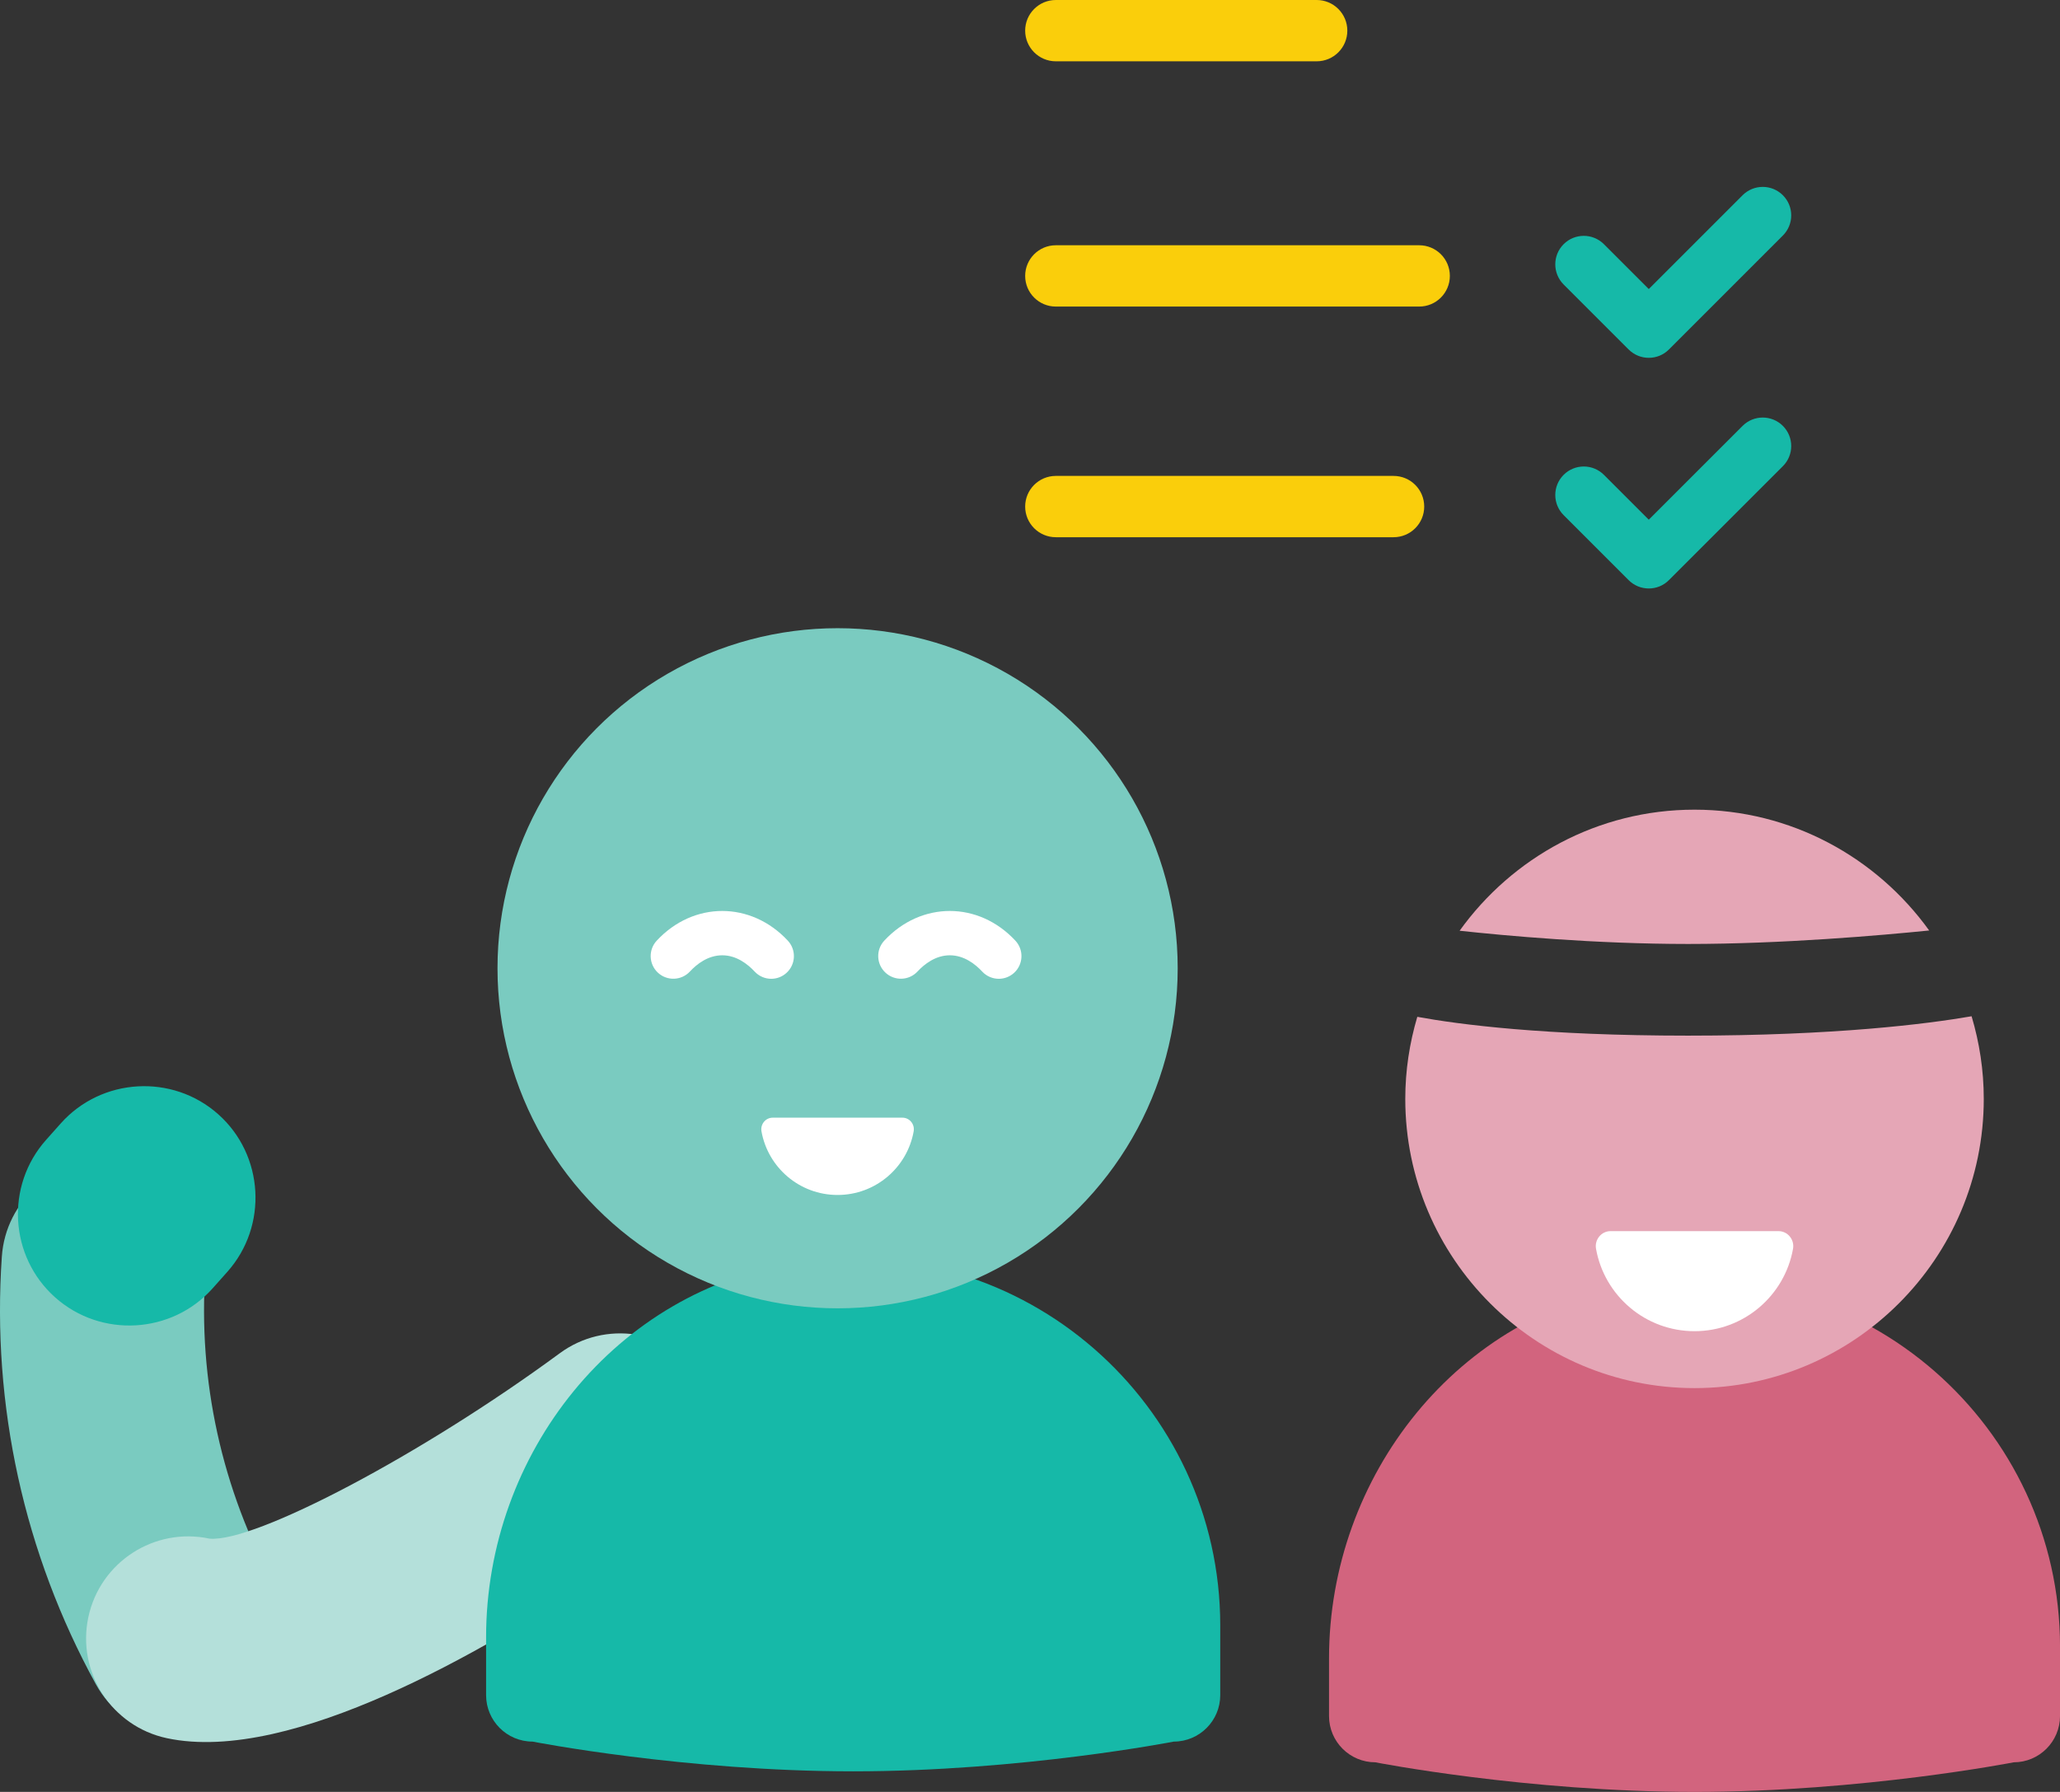
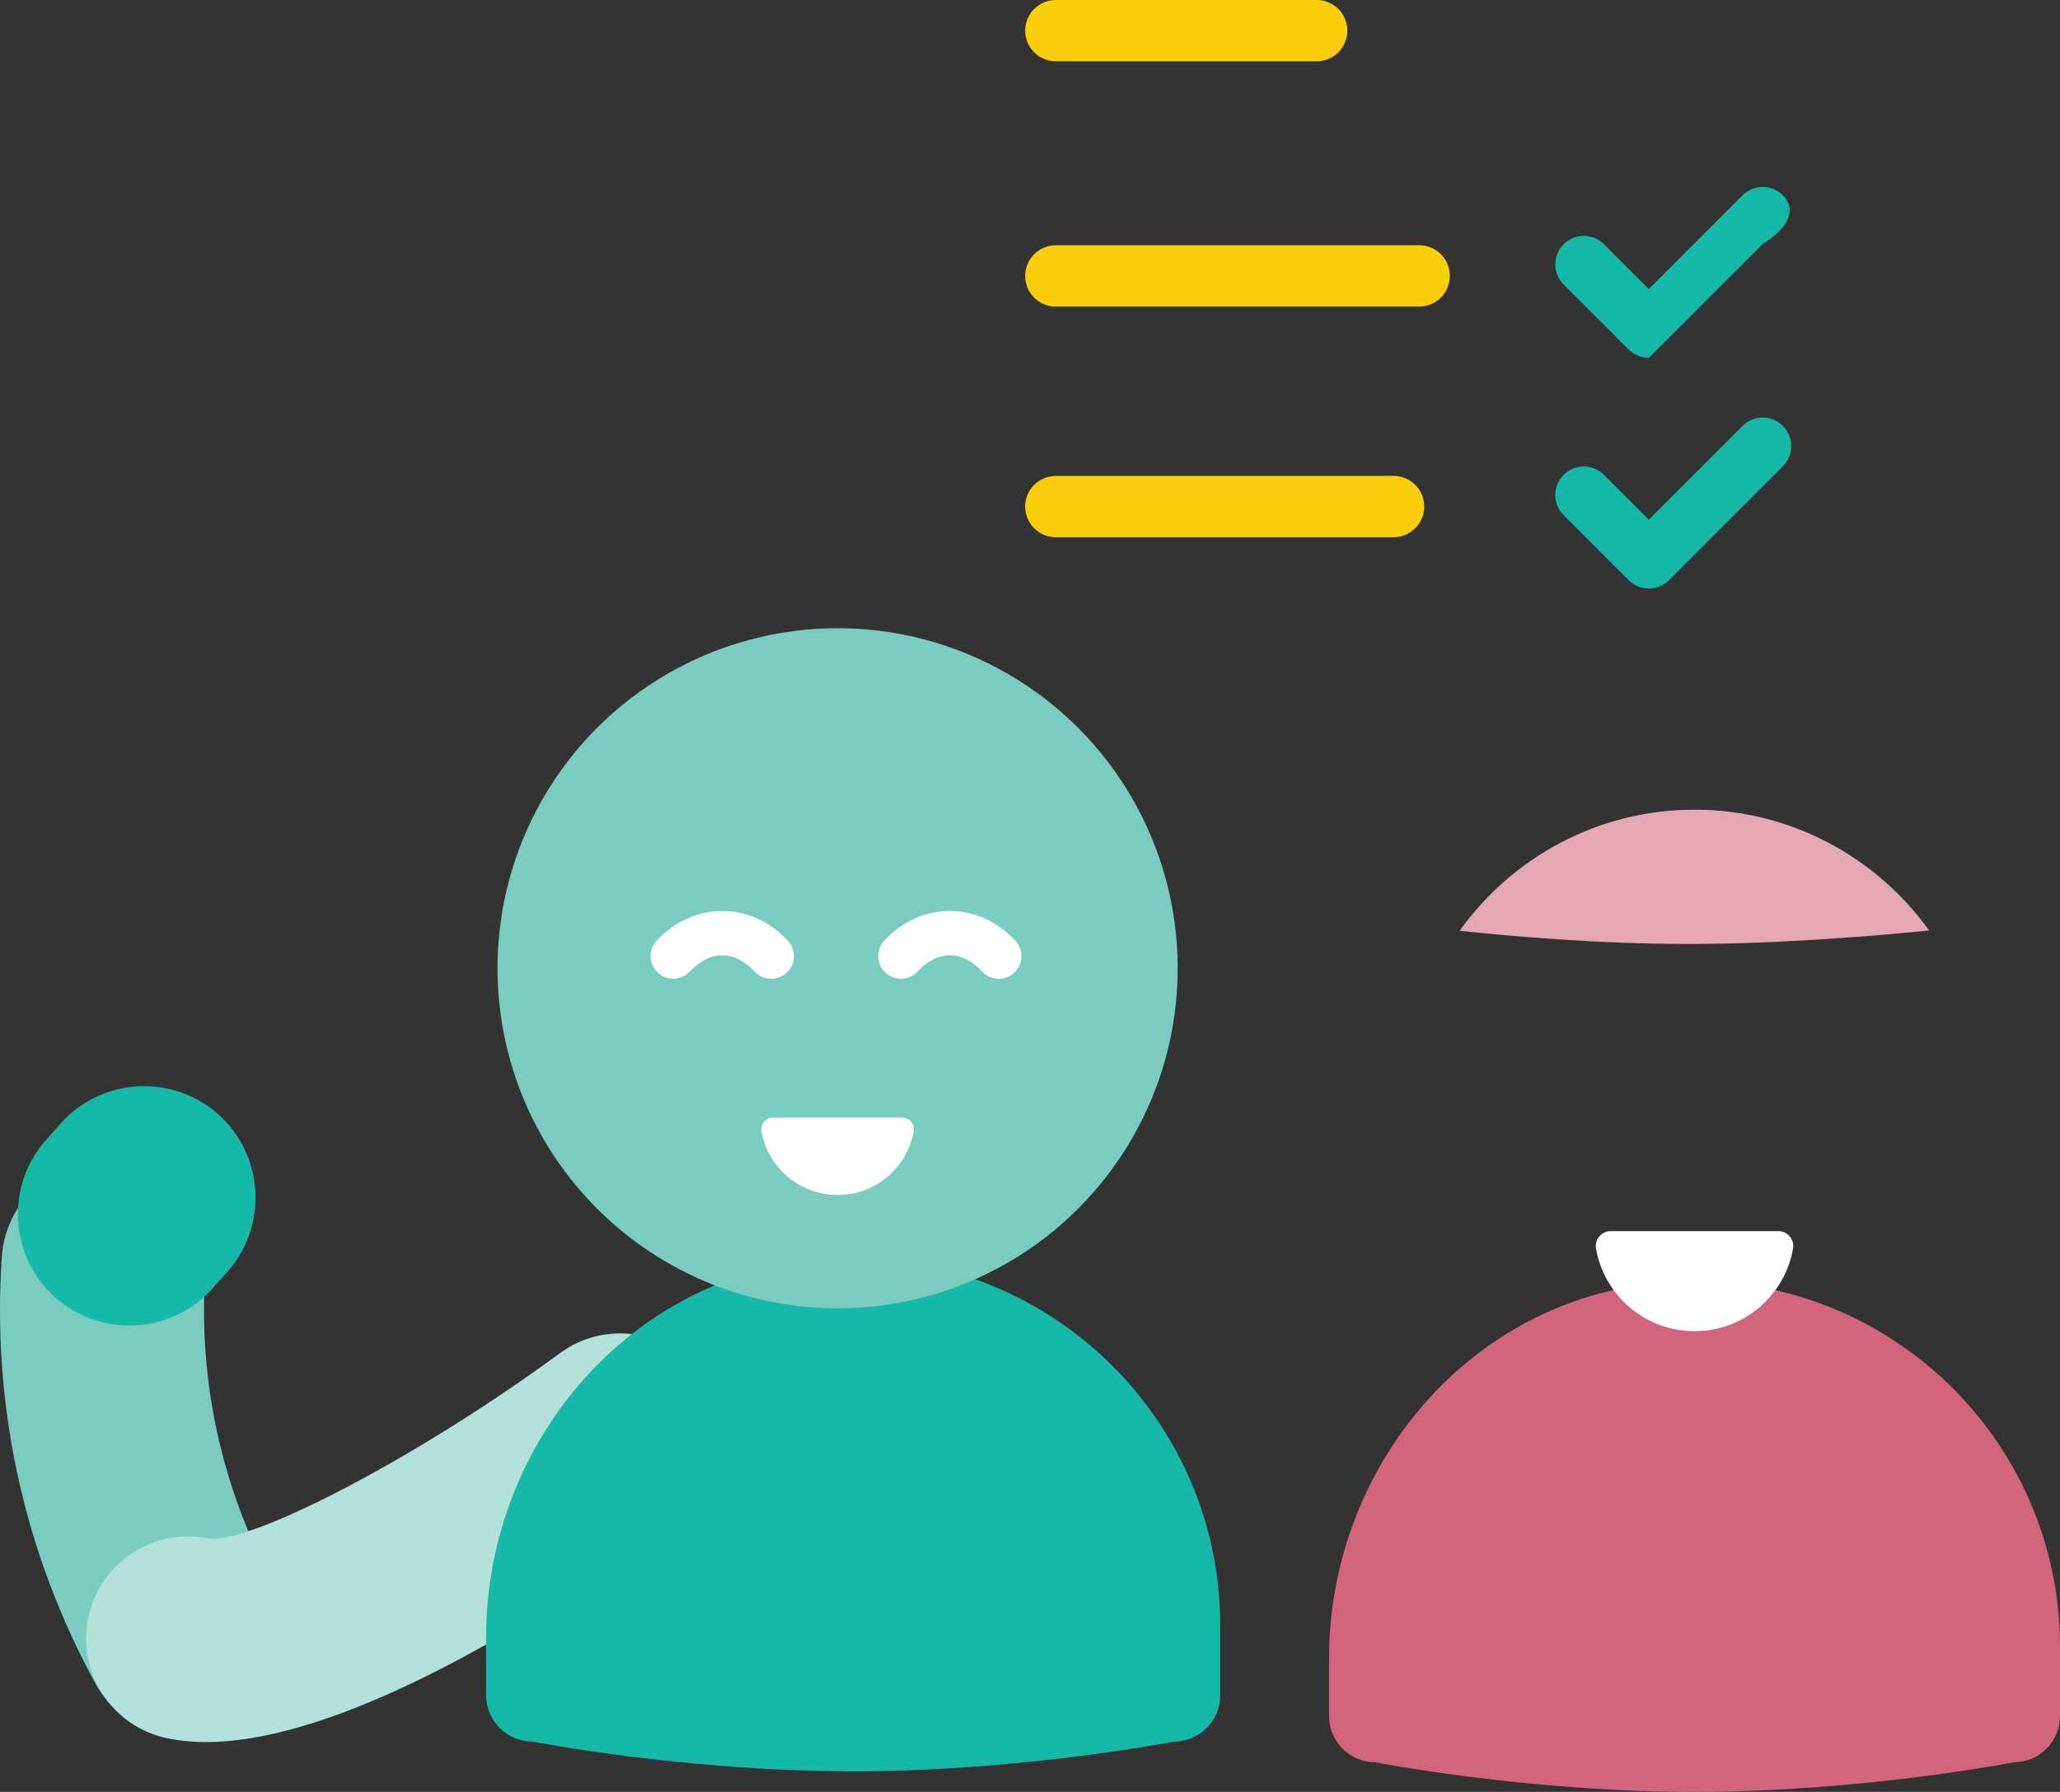
<svg xmlns="http://www.w3.org/2000/svg" version="1.1" id="Layer_1" x="0px" y="0px" viewBox="0 0 80.371 69.919" style="enable-background:new 0 0 80.371 69.919;" xml:space="preserve">
  <rect x="0" y="0" width="80.371" height="69.919" fill="#333333" stroke="none" />
  <style type="text/css">
	.st0{fill:#D2647E;}
	.st1{fill:#E5A6B6;}
	.st2{fill:#FFFFFF;}
	.st3{fill:#FACE0B;}
	.st4{fill:#16B9A8;}
	.st5{fill:#7ACBC0;}
	.st6{fill:#B4E0DA;}
</style>
  <g id="XMLID_755_">
    <g id="XMLID_756_">
      <path id="XMLID_3452_" class="st0" d="M78.566,68.764c0,0-5.908,1.155-12.454,1.155s-12.454-1.155-12.454-1.155    c-0.997,0-1.806-0.808-1.806-1.806l0-2.249c0-7.137,5.048-13.522,12.109-14.561c8.813-1.296,16.411,5.532,16.411,14.101v2.708    C80.371,67.955,79.563,68.764,78.566,68.764z" />
      <g id="XMLID_3445_">
        <g id="XMLID_51_">
          <g id="XMLID_54_">
            <path id="XMLID_55_" class="st1" d="M65.859,36.833c3.685,0,7.52-0.335,9.408-0.526c-2.05-2.849-5.386-4.714-9.156-4.714       c-3.775,0-7.114,1.869-9.164,4.724C58.722,36.509,62.24,36.833,65.859,36.833z" />
          </g>
          <g id="XMLID_52_">
-             <path id="XMLID_53_" class="st1" d="M65.859,40.41c-5.618,0-8.942-0.436-10.563-0.734c-0.301,1.016-0.469,2.089-0.469,3.202       c0,6.222,5.062,11.285,11.285,11.285c6.222,0,11.285-5.062,11.285-11.285c0-1.121-0.17-2.201-0.475-3.224       C75.197,39.952,71.614,40.41,65.859,40.41z" />
-           </g>
+             </g>
        </g>
      </g>
      <path id="XMLID_3444_" class="st2" d="M69.387,48.038c0.362,0,0.632,0.333,0.568,0.69c-0.326,1.827-1.922,3.214-3.843,3.214    s-3.518-1.387-3.843-3.214c-0.064-0.357,0.206-0.69,0.568-0.69H69.387z" />
    </g>
    <g id="XMLID_1692_">
      <g id="XMLID_33_">
        <g id="XMLID_34_">
          <path id="XMLID_35_" class="st3" d="M51.37,0H41.193c-0.661,0-1.196,0.536-1.196,1.196s0.536,1.196,1.196,1.196H51.37      c0.661,0,1.196-0.536,1.196-1.196S52.031,0,51.37,0z" />
        </g>
      </g>
    </g>
    <g id="XMLID_1685_">
      <g id="XMLID_29_">
        <g id="XMLID_30_">
          <path id="XMLID_31_" class="st3" d="M55.37,9.57H41.193c-0.661,0-1.196,0.536-1.196,1.196c0,0.661,0.536,1.196,1.196,1.196      H55.37c0.661,0,1.196-0.536,1.196-1.196C56.567,10.105,56.031,9.57,55.37,9.57z" />
        </g>
      </g>
    </g>
    <g id="XMLID_1623_">
      <g id="XMLID_25_">
        <g id="XMLID_26_">
          <path id="XMLID_27_" class="st3" d="M54.37,18.57H41.193c-0.661,0-1.196,0.536-1.196,1.196s0.536,1.196,1.196,1.196H54.37      c0.661,0,1.196-0.536,1.196-1.196S55.031,18.57,54.37,18.57z" />
        </g>
      </g>
    </g>
    <g id="XMLID_1637_">
      <g id="XMLID_1645_">
-         <path id="XMLID_1599_" class="st4" d="M69.559,7.618c-0.434-0.434-1.138-0.434-1.572,0l-3.66,3.66l-1.75-1.75     c-0.434-0.434-1.138-0.434-1.572,0s-0.434,1.138,0,1.572l2.536,2.536c0.217,0.217,0.501,0.326,0.786,0.326     s0.569-0.108,0.786-0.326l4.446-4.446C69.993,8.756,69.993,8.052,69.559,7.618z" />
+         <path id="XMLID_1599_" class="st4" d="M69.559,7.618c-0.434-0.434-1.138-0.434-1.572,0l-3.66,3.66l-1.75-1.75     c-0.434-0.434-1.138-0.434-1.572,0s-0.434,1.138,0,1.572l2.536,2.536c0.217,0.217,0.501,0.326,0.786,0.326     l4.446-4.446C69.993,8.756,69.993,8.052,69.559,7.618z" />
      </g>
    </g>
    <g id="XMLID_1621_">
      <g id="XMLID_1629_">
        <path id="XMLID_1593_" class="st4" d="M69.559,16.618c-0.434-0.434-1.138-0.434-1.572,0l-3.66,3.66l-1.75-1.75     c-0.434-0.434-1.138-0.434-1.572,0c-0.434,0.434-0.434,1.138,0,1.572l2.536,2.536c0.217,0.217,0.501,0.326,0.786,0.326     s0.569-0.108,0.786-0.326l4.446-4.446C69.993,17.756,69.993,17.052,69.559,16.618z" />
      </g>
    </g>
    <path id="XMLID_1569_" class="st5" d="M6.261,67.663c-1.037-0.26-1.967-0.936-2.522-1.947C0.94,60.611-0.328,54.84,0.072,49.03   c0.151-2.193,2.052-3.848,4.245-3.697c2.192,0.151,3.848,2.052,3.697,4.245c-0.296,4.287,0.64,8.543,2.705,12.309   c1.057,1.928,0.351,4.348-1.576,5.404C8.228,67.794,7.201,67.899,6.261,67.663z" />
    <path id="XMLID_1552_" class="st6" d="M10.634,67.658c-1.499,0.335-2.906,0.426-4.128,0.164c-2.15-0.461-3.519-2.577-3.058-4.727   c0.461-2.149,2.578-3.517,4.727-3.058c1.76,0.161,8.299-3.285,13.663-7.233c1.77-1.304,4.262-0.926,5.566,0.844   c1.304,1.77,0.928,4.261-0.842,5.565C23.334,61.593,16.323,66.385,10.634,67.658z" />
    <path id="XMLID_1600_" class="st4" d="M2.152,50.624L2.152,50.624c1.788,1.592,4.553,1.432,6.145-0.355l0.574-0.645   c1.592-1.788,1.432-4.553-0.355-6.145l0,0c-1.788-1.592-4.553-1.432-6.145,0.355l-0.574,0.645   C0.204,46.267,0.364,49.032,2.152,50.624z" />
    <path id="XMLID_1550_" class="st4" d="M45.794,67.956c0,0-5.933,1.16-12.508,1.16s-12.508-1.16-12.508-1.16   c-1.002,0-1.813-0.812-1.813-1.813l0-2.258c0-7.168,5.069-13.58,12.161-14.623c8.85-1.302,16.482,5.556,16.482,14.162v2.72   C47.607,67.145,46.795,67.956,45.794,67.956z" />
    <circle id="XMLID_1597_" class="st5" cx="32.679" cy="37.781" r="13.269" />
    <path id="XMLID_1596_" class="st2" d="M38.968,38.192c0.216,0,0.432-0.079,0.602-0.237c0.358-0.333,0.378-0.892,0.046-1.25   c-1.436-1.545-3.678-1.546-5.115-0.003c-0.333,0.358-0.313,0.917,0.045,1.25c0.357,0.333,0.917,0.313,1.25-0.044   c0.269-0.289,0.706-0.633,1.262-0.633c0.556,0,0.993,0.345,1.262,0.634C38.494,38.097,38.731,38.192,38.968,38.192z" />
    <path id="XMLID_1595_" class="st2" d="M30.09,38.192c0.216,0,0.432-0.079,0.602-0.237c0.358-0.333,0.378-0.892,0.046-1.25   c-1.438-1.545-3.679-1.546-5.115-0.002c-0.333,0.358-0.312,0.917,0.045,1.25c0.358,0.332,0.917,0.313,1.25-0.046   c0.268-0.289,0.705-0.632,1.261-0.632s0.993,0.345,1.263,0.634C29.616,38.097,29.853,38.192,30.09,38.192z" />
    <path id="XMLID_1594_" class="st2" d="M30.148,43.611c-0.28,0-0.488,0.257-0.439,0.533c0.252,1.412,1.485,2.483,2.969,2.483   c1.484,0,2.718-1.072,2.969-2.483c0.049-0.276-0.159-0.533-0.439-0.533H30.148z" />
  </g>
</svg>